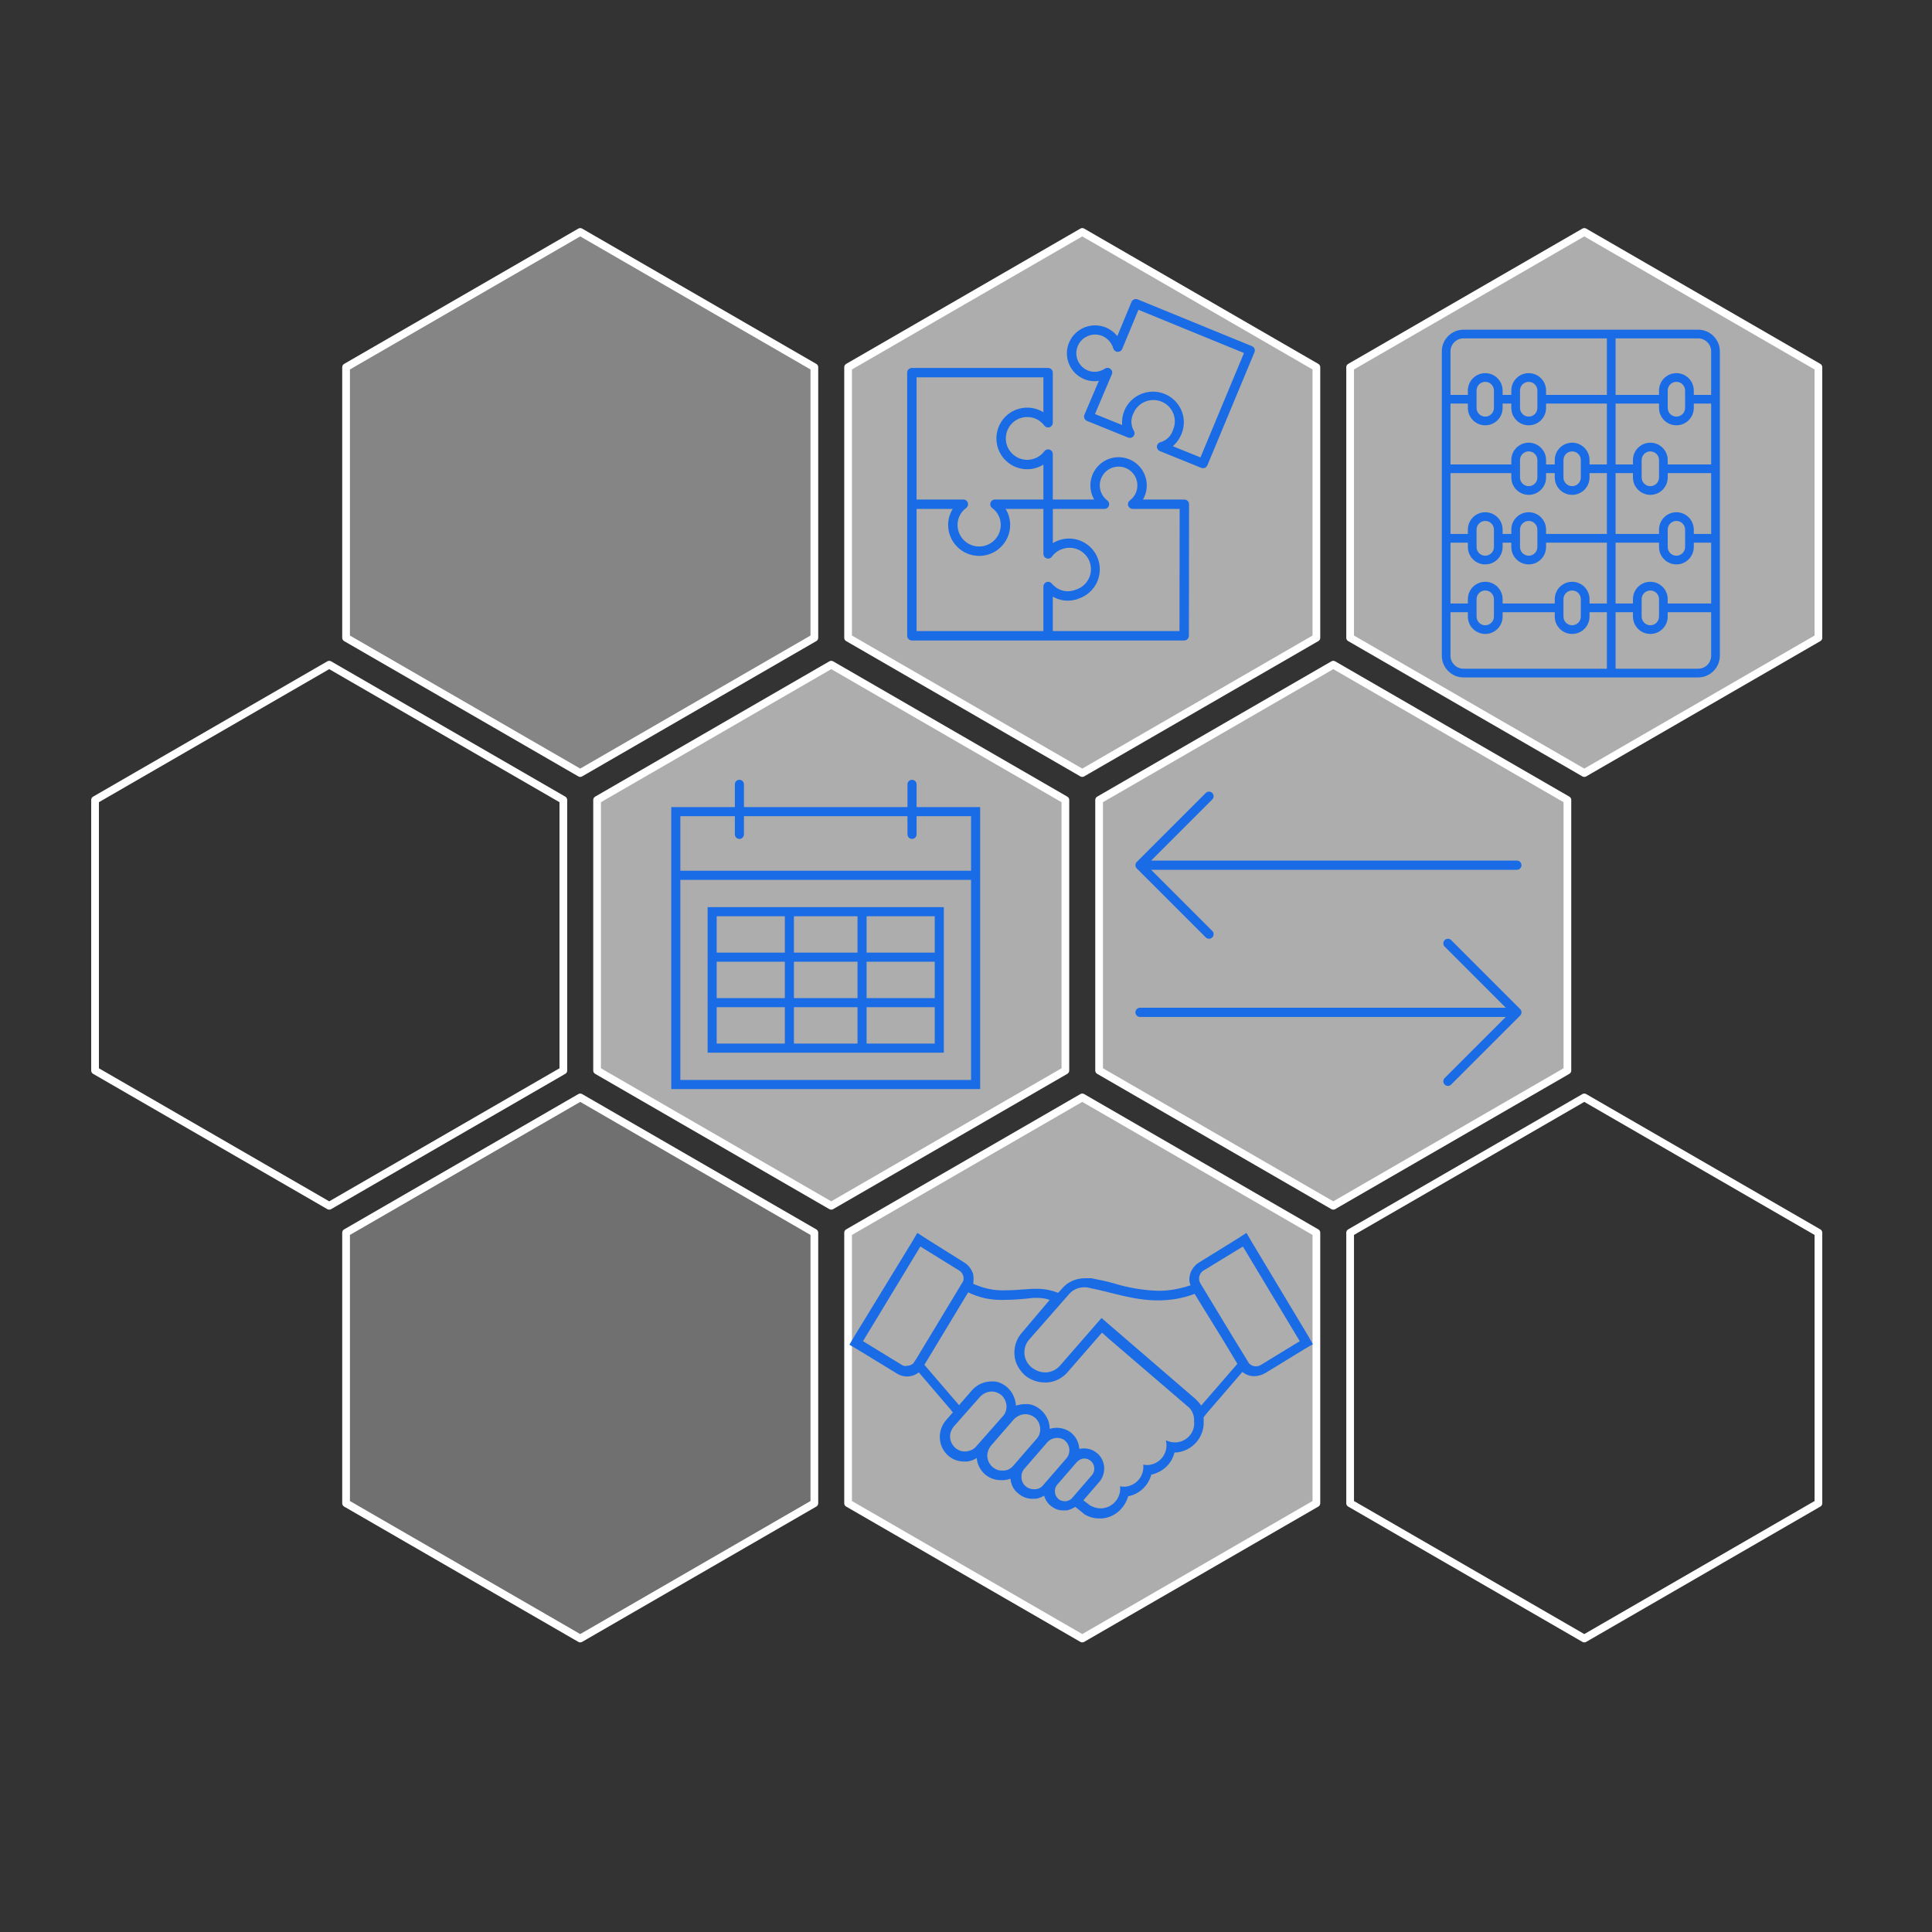
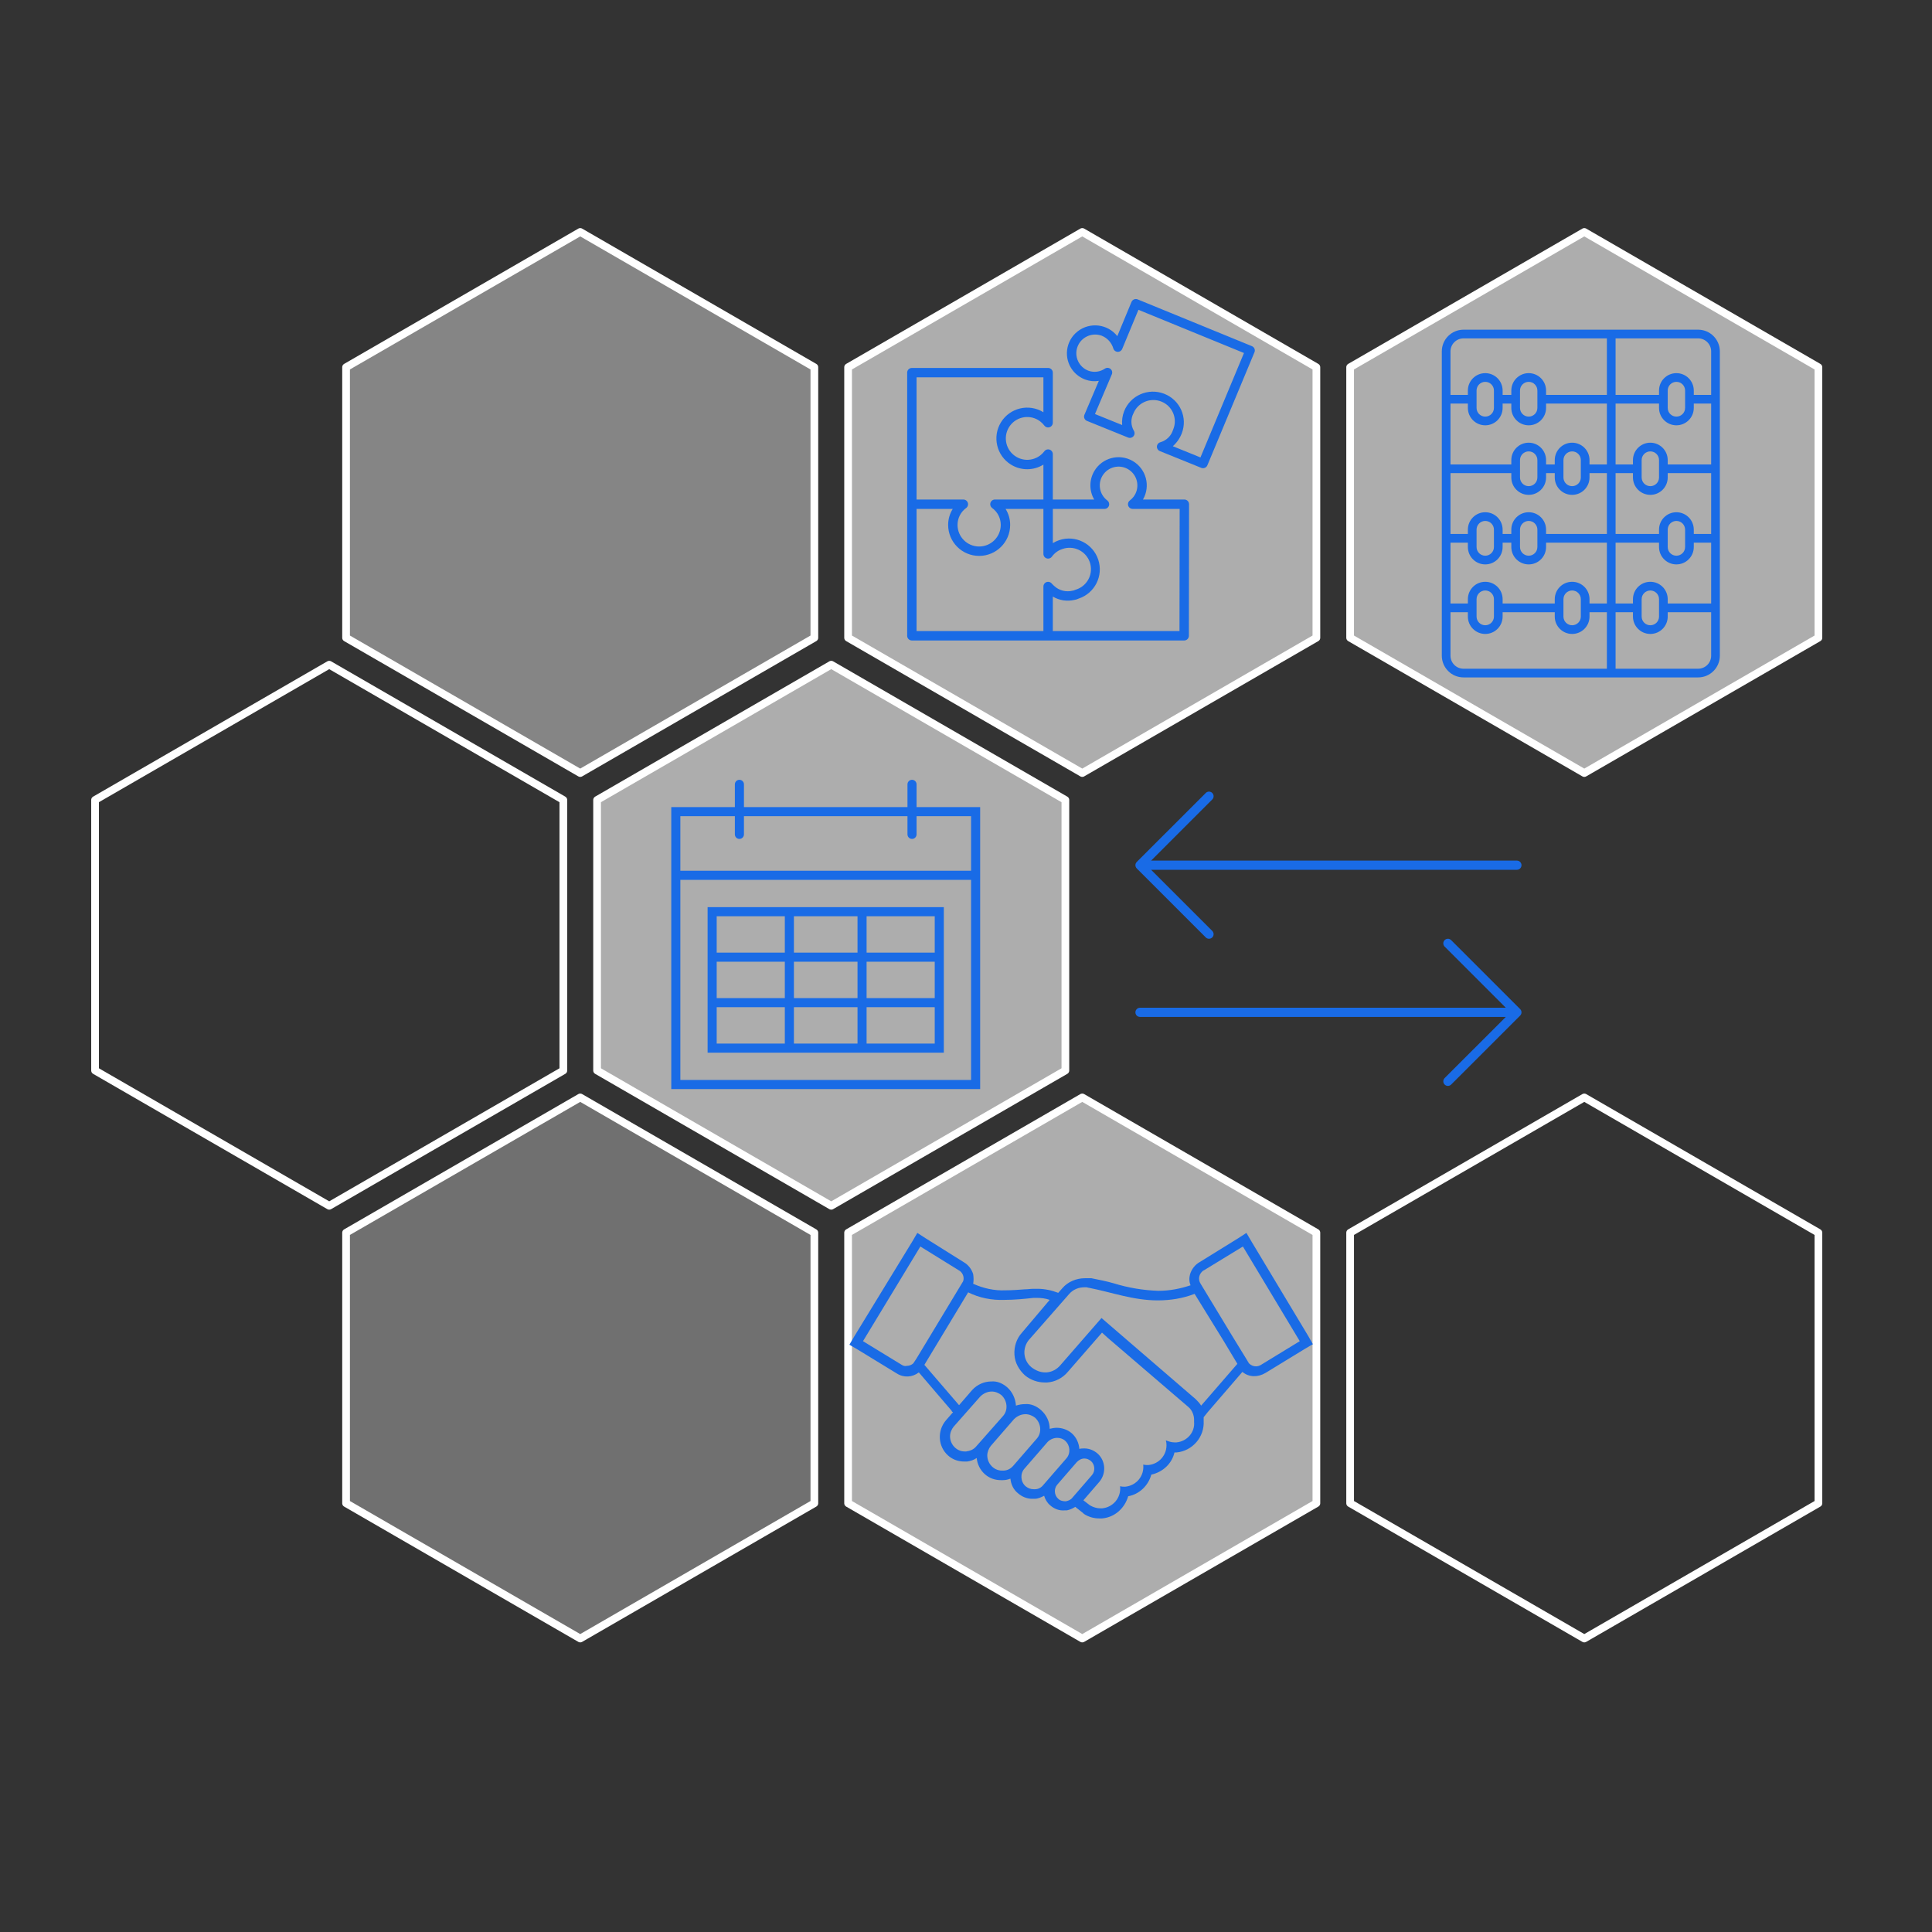
<svg xmlns="http://www.w3.org/2000/svg" xmlns:ns1="http://www.serif.com/" width="100%" height="100%" viewBox="0 0 500 500" version="1.1" xml:space="preserve" style="fill-rule:evenodd;clip-rule:evenodd;stroke-linecap:round;stroke-linejoin:round;stroke-miterlimit:1.5;">
  <rect x="0" y="0" width="500" height="500" fill="#333333" stroke="none" />
  <g transform="matrix(1,0,0,1,-1020,0)">
    <g id="index-taux" transform="matrix(0.488,0,0,0.868,1020,0)">
      <rect x="0" y="0" width="1024" height="576" style="fill:none;" />
      <g id="hexagone9" transform="matrix(1.902,0,0,1.07,-1972.96,194.226)">
        <path d="M1479.05,124.281C1500.82,136.827 1522.58,149.394 1544.33,161.975C1544.35,187.101 1544.35,212.235 1544.33,237.361C1522.58,249.941 1500.82,262.509 1479.05,275.055C1457.28,262.509 1435.51,249.941 1413.76,237.361C1413.74,212.235 1413.74,187.101 1413.76,161.975C1435.51,149.394 1457.28,136.827 1479.05,124.281Z" style="fill:white;fill-opacity:0;stroke:white;stroke-width:2.15px;" />
      </g>
      <g id="hexagone8" transform="matrix(1.902,0,0,1.07,-2239.2,194.226)">
        <path d="M1479.05,124.281C1500.82,136.827 1522.58,149.394 1544.33,161.975C1544.35,187.101 1544.35,212.235 1544.33,237.361C1522.58,249.941 1500.82,262.509 1479.05,275.055C1457.28,262.509 1435.51,249.941 1413.76,237.361C1413.74,212.235 1413.74,187.101 1413.76,161.975C1435.51,149.394 1457.28,136.827 1479.05,124.281Z" style="fill:white;fill-opacity:0.6;stroke:white;stroke-width:2.15px;" />
      </g>
      <g id="hexagone7" transform="matrix(1.902,0,0,1.07,-2505.44,194.226)">
        <path d="M1479.05,124.281C1500.82,136.827 1522.58,149.394 1544.33,161.975C1544.35,187.101 1544.35,212.235 1544.33,237.361C1522.58,249.941 1500.82,262.509 1479.05,275.055C1457.28,262.509 1435.51,249.941 1413.76,237.361C1413.74,212.235 1413.74,187.101 1413.76,161.975C1435.51,149.394 1457.28,136.827 1479.05,124.281Z" style="fill:white;fill-opacity:0.3;stroke:white;stroke-width:2.15px;" />
      </g>
      <g id="hexagone6" transform="matrix(1.902,0,0,1.07,-2106.08,65.202)">
-         <path d="M1479.05,124.281C1500.82,136.827 1522.58,149.394 1544.33,161.975C1544.35,187.101 1544.35,212.235 1544.33,237.361C1522.58,249.941 1500.82,262.509 1479.05,275.055C1457.28,262.509 1435.51,249.941 1413.76,237.361C1413.74,212.235 1413.74,187.101 1413.76,161.975C1435.51,149.394 1457.28,136.827 1479.05,124.281Z" style="fill:white;fill-opacity:0.6;stroke:white;stroke-width:2.15px;" />
-       </g>
+         </g>
      <g id="hexagone5" transform="matrix(1.902,0,0,1.07,-2372.32,65.202)">
        <path d="M1479.05,124.281C1500.82,136.827 1522.58,149.394 1544.33,161.975C1544.35,187.101 1544.35,212.235 1544.33,237.361C1522.58,249.941 1500.82,262.509 1479.05,275.055C1457.28,262.509 1435.51,249.941 1413.76,237.361C1413.74,212.235 1413.74,187.101 1413.76,161.975C1435.51,149.394 1457.28,136.827 1479.05,124.281Z" style="fill:white;fill-opacity:0.6;stroke:white;stroke-width:2.15px;" />
      </g>
      <g id="hexagone4" transform="matrix(1.902,0,0,1.07,-2638.56,65.202)">
        <path d="M1479.05,124.281C1500.82,136.827 1522.58,149.394 1544.33,161.975C1544.35,187.101 1544.35,212.235 1544.33,237.361C1522.58,249.941 1500.82,262.509 1479.05,275.055C1457.28,262.509 1435.51,249.941 1413.76,237.361C1413.74,212.235 1413.74,187.101 1413.76,161.975C1435.51,149.394 1457.28,136.827 1479.05,124.281Z" style="fill:white;fill-opacity:0;stroke:white;stroke-width:2.15px;" />
      </g>
      <g id="hexagone3" transform="matrix(1.902,0,0,1.07,-1972.96,-63.822)">
        <path d="M1479.05,124.281C1500.82,136.827 1522.58,149.394 1544.33,161.975C1544.35,187.101 1544.35,212.235 1544.33,237.361C1522.58,249.941 1500.82,262.509 1479.05,275.055C1457.28,262.509 1435.51,249.941 1413.76,237.361C1413.74,212.235 1413.74,187.101 1413.76,161.975C1435.51,149.394 1457.28,136.827 1479.05,124.281Z" style="fill:white;fill-opacity:0.6;stroke:white;stroke-width:2.15px;" />
      </g>
      <g id="hexagone2" transform="matrix(1.902,0,0,1.07,-2239.2,-63.822)">
        <path d="M1479.05,124.281C1500.82,136.827 1522.58,149.394 1544.33,161.975C1544.35,187.101 1544.35,212.235 1544.33,237.361C1522.58,249.941 1500.82,262.509 1479.05,275.055C1457.28,262.509 1435.51,249.941 1413.76,237.361C1413.74,212.235 1413.74,187.101 1413.76,161.975C1435.51,149.394 1457.28,136.827 1479.05,124.281Z" style="fill:white;fill-opacity:0.6;stroke:white;stroke-width:2.15px;" />
      </g>
      <g id="hexagone1" transform="matrix(1.902,0,0,1.07,-2505.44,-63.822)">
        <path d="M1479.05,124.281C1500.82,136.827 1522.58,149.394 1544.33,161.975C1544.35,187.101 1544.35,212.235 1544.33,237.361C1522.58,249.941 1500.82,262.509 1479.05,275.055C1457.28,262.509 1435.51,249.941 1413.76,237.361C1413.74,212.235 1413.74,187.101 1413.76,161.975C1435.51,149.394 1457.28,136.827 1479.05,124.281Z" style="fill:white;fill-opacity:0.4;stroke:white;stroke-width:2.15px;" />
      </g>
      <g id="_03-05-fras" ns1:id="03-05-fras" transform="matrix(3.562,0,0,2.003,448.679,367.6)">
        <path d="M68.826,15.366L60.36,1.274L59.611,-0L58.337,0.824L52.643,4.347C51.969,4.722 51.445,5.397 51.22,6.146C51.07,6.671 51.07,7.271 51.295,7.795C49.722,8.32 48.148,8.62 46.5,8.62C44.252,8.545 42.005,8.17 39.832,7.496C38.783,7.196 37.66,6.971 36.536,6.746L35.562,6.746C34.288,6.746 33.015,7.271 32.191,8.245L31.591,8.92C30.617,8.545 29.568,8.32 28.52,8.32L27.92,8.32C27.471,8.32 27.096,8.395 26.647,8.395C25.673,8.47 24.699,8.545 23.725,8.545C22.077,8.62 20.428,8.245 18.93,7.57C19.005,7.121 19.005,6.671 18.93,6.146C18.705,5.397 18.181,4.722 17.507,4.347L11.888,0.824L10.614,-0L9.865,1.274L1.249,15.366L0.5,16.64L1.774,17.39L7.542,20.913C8.591,21.587 9.865,21.512 10.839,20.763L15.709,26.459L15.783,26.609L15.933,26.684L14.884,27.884C13.536,29.458 13.686,31.781 15.184,33.13C15.858,33.73 16.682,34.03 17.581,34.03L18.031,34.03C18.555,33.955 19.005,33.805 19.454,33.505C19.529,34.405 19.979,35.304 20.653,35.904C21.327,36.504 22.152,36.803 23.051,36.803L23.35,36.803C23.725,36.803 24.099,36.728 24.474,36.578C24.549,37.403 24.923,38.227 25.598,38.752C26.197,39.277 26.946,39.577 27.695,39.577L28.07,39.577C28.595,39.577 29.044,39.352 29.494,39.127C29.643,39.652 29.943,40.176 30.393,40.551C30.992,41.076 31.741,41.376 32.565,41.301L32.865,41.301C33.314,41.226 33.764,41.001 34.138,40.776L34.213,40.851L35.262,41.675L35.412,41.825C36.086,42.275 36.91,42.5 37.66,42.5L38.109,42.5C39.982,42.35 41.481,41.001 42.005,39.202C43.653,38.902 45.002,37.628 45.451,35.979C47.174,35.604 48.523,34.33 48.897,32.681L49.197,32.681C51.594,32.456 53.393,30.357 53.243,27.959L53.243,27.434L53.842,26.684L59.011,20.688C59.985,21.512 61.334,21.512 62.458,20.838L68.226,17.315L69.5,16.565L68.826,15.366ZM8.292,19.638L2.523,16.115L11.064,2.024L16.757,5.547C17.357,5.846 17.656,6.596 17.432,7.196L16.982,7.945L10.464,18.739L10.015,19.413C9.79,19.638 9.415,19.788 9.041,19.788C8.816,19.863 8.516,19.788 8.292,19.638ZM17.881,32.531L17.656,32.531C16.458,32.531 15.484,31.481 15.484,30.282C15.484,29.757 15.709,29.233 16.008,28.858L19.979,24.361C20.428,23.911 21.028,23.611 21.702,23.611C22.226,23.611 22.751,23.836 23.125,24.136C24.024,24.96 24.174,26.384 23.35,27.284L19.379,31.781C19.005,32.231 18.48,32.456 17.881,32.531ZM23.425,35.379L23.2,35.379C22.002,35.379 21.028,34.33 21.028,33.13C21.028,32.606 21.252,32.081 21.552,31.706L24.998,27.734C25.448,27.284 26.047,26.984 26.722,26.984C27.246,26.984 27.77,27.209 28.145,27.509C29.044,28.333 29.194,29.757 28.37,30.657L24.923,34.63C24.549,35.079 24.024,35.379 23.425,35.379ZM28.145,38.152L27.92,38.152C27.471,38.152 27.096,38.003 26.722,37.703C25.972,37.028 25.897,35.829 26.572,35.079L30.018,31.107C30.393,30.732 30.917,30.507 31.441,30.507C31.891,30.507 32.34,30.657 32.64,30.957C33.389,31.631 33.464,32.831 32.79,33.58L29.344,37.553C29.044,37.928 28.595,38.152 28.145,38.152ZM32.715,39.951C32.34,39.951 31.891,39.877 31.591,39.577C30.992,39.052 30.917,38.078 31.441,37.478L34.363,34.105C34.663,33.805 35.038,33.58 35.487,33.58C35.862,33.58 36.161,33.73 36.461,33.955C37.06,34.48 37.135,35.454 36.611,36.054L33.689,39.427C33.464,39.727 33.09,39.877 32.715,39.951ZM49.197,31.182L48.897,31.182C48.448,31.182 47.998,31.032 47.624,30.882C47.624,31.032 47.699,31.182 47.699,31.332C47.849,32.981 46.65,34.405 45.002,34.555C44.777,34.555 44.477,34.555 44.252,34.48L44.252,34.555C44.402,36.204 43.204,37.628 41.555,37.778C41.331,37.778 41.031,37.778 40.806,37.703L40.806,37.778C40.956,39.427 39.757,40.851 38.109,41.001L37.884,41.001C37.36,41.001 36.836,40.851 36.311,40.551L35.337,39.802L37.735,37.028C38.783,35.754 38.634,33.88 37.435,32.831C36.91,32.381 36.236,32.081 35.487,32.081C35.262,32.081 34.963,32.081 34.738,32.156C34.663,31.257 34.288,30.432 33.614,29.832C33.015,29.308 32.191,29.008 31.366,29.008C30.992,29.008 30.692,29.083 30.318,29.158C30.318,28.108 29.868,27.134 29.044,26.384C28.37,25.785 27.546,25.41 26.647,25.485C26.197,25.485 25.748,25.56 25.298,25.71C25.223,24.66 24.774,23.686 24.024,23.011C23.35,22.412 22.526,22.037 21.627,22.112C20.578,22.112 19.529,22.562 18.78,23.386L16.832,25.635L16.757,25.56L11.663,19.638L18.181,8.845C19.829,9.669 21.702,10.044 23.575,9.969C25.073,9.969 26.572,9.819 27.92,9.669L28.37,9.669C29.044,9.669 29.718,9.744 30.318,9.969L26.197,14.841C25.373,15.741 24.998,16.94 25.073,18.139C25.148,19.339 25.748,20.388 26.647,21.213C27.471,21.887 28.52,22.262 29.568,22.262L29.943,22.262C31.142,22.187 32.265,21.587 33.015,20.688L38.109,14.841L38.933,15.591L50.995,25.935C51.52,26.384 51.819,27.134 51.819,27.809L51.819,28.108C51.969,29.682 50.77,31.032 49.197,31.182ZM52.868,25.71C52.643,25.335 52.344,25.035 52.044,24.735L38.034,12.667L31.891,19.713C31.366,20.313 30.692,20.688 29.868,20.763L29.643,20.763C28.894,20.763 28.22,20.463 27.621,20.013C26.347,18.964 26.197,17.165 27.246,15.891L27.321,15.816L33.239,9.07C33.839,8.395 34.663,8.095 35.487,8.095L35.787,8.095C35.937,8.095 36.011,8.17 36.161,8.17C39.608,8.845 42.754,10.044 46.425,10.044C48.298,10.044 50.171,9.744 51.894,9.07L56.239,16.115L58.262,19.488L52.868,25.71ZM61.783,19.638C61.559,19.788 61.259,19.863 61.034,19.863C60.66,19.863 60.285,19.713 59.985,19.413L59.536,18.664L57.513,15.366L52.793,7.57C52.344,6.896 52.568,6.071 53.168,5.622C53.243,5.622 53.243,5.547 53.318,5.547L59.086,2.024L67.552,16.115L61.783,19.638Z" style="fill:rgb(25,107,230);" />
      </g>
      <g id="_03-04-terme-terme" ns1:id="03-04-terme-terme" transform="matrix(1.625,0,0,0.914,607.015,235.113)">
        <g transform="matrix(2,0,0,2,-4,-48)">
          <path d="M62.75,35.75L3.078,35.75C3.069,35.75 3.066,35.745 3.073,35.738L13.03,25.788C13.328,25.501 13.336,25.027 13.048,24.729C12.761,24.431 12.286,24.423 11.988,24.71C11.982,24.716 11.975,24.723 11.97,24.729L0.72,35.97C0.427,36.263 0.427,36.737 0.72,37.03L11.97,48.271C12.257,48.569 12.732,48.577 13.03,48.29C13.328,48.002 13.336,47.528 13.048,47.23C13.042,47.224 13.036,47.217 13.03,47.211L3.073,37.262C3.066,37.255 3.069,37.249 3.078,37.249L62.75,37.249C63.164,37.249 63.5,36.914 63.5,36.5C63.5,36.086 63.164,35.75 62.75,35.75Z" style="fill:rgb(25,107,230);" />
        </g>
        <g transform="matrix(2,0,0,2,-4,48)">
          <path d="M63.28,11.97L52.03,0.729C51.743,0.431 51.268,0.423 50.97,0.71C50.672,0.998 50.664,1.472 50.951,1.77C50.957,1.776 50.964,1.782 50.97,1.788L60.927,11.738C60.934,11.745 60.931,11.75 60.922,11.75L1.25,11.75C0.836,11.75 0.5,12.086 0.5,12.5C0.5,12.914 0.836,13.249 1.25,13.249L60.922,13.249C60.931,13.249 60.934,13.255 60.927,13.262L50.97,23.211C50.672,23.499 50.664,23.973 50.951,24.271C51.239,24.569 51.714,24.577 52.012,24.29C52.018,24.284 52.024,24.277 52.03,24.271L63.28,13.03C63.573,12.737 63.573,12.263 63.28,11.97Z" style="fill:rgb(25,107,230);" />
        </g>
      </g>
      <g id="_03-03-echeances" ns1:id="03-03-echeances" transform="matrix(1.606,0,0,0.904,341.538,231.598)">
        <g transform="matrix(2,0,0,2,8,0)">
          <path d="M41,5L41,1.25C41,0.836 40.664,0.5 40.25,0.5C39.836,0.5 39.5,0.836 39.5,1.25L39.5,5L12.5,5L12.5,1.25C12.5,0.836 12.164,0.5 11.75,0.5C11.336,0.5 11,0.836 11,1.25L11,5L0.5,5L0.5,51.5L51.5,51.5L51.5,5L41,5ZM50,50L2,50L2,17L50,17L50,50ZM2,15.5L2,6.5L11,6.5L11,9.5C11,9.914 11.336,10.25 11.75,10.25C12.164,10.25 12.5,9.914 12.5,9.5L12.5,6.5L39.5,6.5L39.5,9.5C39.5,9.914 39.836,10.25 40.25,10.25C40.664,10.25 41,9.914 41,9.5L41,6.5L50,6.5L50,15.5L2,15.5Z" style="fill:rgb(25,107,230);" />
        </g>
        <g transform="matrix(2,0,0,2,8,30)">
          <path d="M6.5,30.5L45.5,30.5L45.5,6.5L6.5,6.5L6.5,30.5ZM20.75,29L20.75,23L31.25,23L31.25,29L20.75,29ZM20.75,15.5L31.25,15.5L31.25,21.5L20.75,21.5L20.75,15.5ZM19.25,21.5L8,21.5L8,15.5L19.25,15.5L19.25,21.5ZM32.75,15.5L44,15.5L44,21.5L32.75,21.5L32.75,15.5ZM32.75,29L32.75,23L44,23L44,29L32.75,29ZM44,8L44,14L32.75,14L32.75,8L44,8ZM31.25,8L31.25,14L20.75,14L20.75,8L31.25,8ZM19.25,8L19.25,14L8,14L8,8L19.25,8ZM8,29L8,23L19.25,23L19.25,29L8,29Z" style="fill:rgb(25,107,230);" />
        </g>
      </g>
      <g id="_03-02-calcul" ns1:id="03-02-calcul" transform="matrix(3.072,0,0,1.728,764.626,98.296)">
        <path d="M0,3.75L0,56.25C0.002,58.32 1.68,59.998 3.75,60L44.25,60C46.32,59.998 47.998,58.32 48,56.25L48,3.75C47.998,1.68 46.32,0.003 44.25,0L3.75,0C1.68,0.003 0.002,1.68 0,3.75ZM3.75,1.5L28.5,1.5L28.5,11.25L18,11.25L18,10.5C18,8.843 16.657,7.5 15,7.5C13.343,7.5 12,8.843 12,10.5L12,11.25L10.5,11.25L10.5,10.5C10.5,8.843 9.157,7.5 7.5,7.5C5.843,7.5 4.5,8.843 4.5,10.5L4.5,11.25L1.5,11.25L1.5,3.75C1.5,2.507 2.507,1.5 3.75,1.5ZM42,13.5C42,14.328 41.328,15 40.5,15C39.672,15 39,14.328 39,13.5L39,10.5C39,9.672 39.672,9 40.5,9C41.328,9 42,9.672 42,10.5L42,13.5ZM37.5,13.5C37.5,15.157 38.843,16.5 40.5,16.5C42.157,16.5 43.5,15.157 43.5,13.5L43.5,12.75L46.5,12.75L46.5,23.25L39,23.25L39,22.5C39,20.843 37.657,19.5 36,19.5C34.343,19.5 33,20.843 33,22.5L33,23.25L30,23.25L30,12.75L37.5,12.75L37.5,13.5ZM34.5,46.5C34.5,45.672 35.172,45 36,45C36.828,45 37.5,45.672 37.5,46.5L37.5,49.5C37.5,50.328 36.828,51 36,51C35.172,51 34.5,50.328 34.5,49.5L34.5,46.5ZM39,46.5C39,44.843 37.657,43.5 36,43.5C34.343,43.5 33,44.843 33,46.5L33,47.25L30,47.25L30,36.75L37.5,36.75L37.5,37.5C37.5,39.157 38.843,40.5 40.5,40.5C42.157,40.5 43.5,39.157 43.5,37.5L43.5,36.75L46.5,36.75L46.5,47.25L39,47.25L39,46.5ZM21,46.5C21,45.672 21.672,45 22.5,45C23.328,45 24,45.672 24,46.5L24,49.5C24,50.328 23.328,51 22.5,51C21.672,51 21,50.328 21,49.5L21,46.5ZM25.5,46.5C25.5,44.843 24.157,43.5 22.5,43.5C20.843,43.5 19.5,44.843 19.5,46.5L19.5,47.25L10.5,47.25L10.5,46.5C10.5,44.843 9.157,43.5 7.5,43.5C5.843,43.5 4.5,44.843 4.5,46.5L4.5,47.25L1.5,47.25L1.5,36.75L4.5,36.75L4.5,37.5C4.5,39.157 5.843,40.5 7.5,40.5C9.157,40.5 10.5,39.157 10.5,37.5L10.5,36.75L12,36.75L12,37.5C12,39.157 13.343,40.5 15,40.5C16.657,40.5 18,39.157 18,37.5L18,36.75L28.5,36.75L28.5,47.25L25.5,47.25L25.5,46.5ZM6,46.5C6,45.672 6.672,45 7.5,45C8.328,45 9,45.672 9,46.5L9,49.5C9,50.328 8.328,51 7.5,51C6.672,51 6,50.328 6,49.5L6,46.5ZM16.5,25.5C16.5,26.328 15.828,27 15,27C14.172,27 13.5,26.328 13.5,25.5L13.5,22.5C13.5,21.672 14.172,21 15,21C15.828,21 16.5,21.672 16.5,22.5L16.5,25.5ZM12,25.5C12,27.157 13.343,28.5 15,28.5C16.657,28.5 18,27.157 18,25.5L18,24.75L19.5,24.75L19.5,25.5C19.5,27.157 20.843,28.5 22.5,28.5C24.157,28.5 25.5,27.157 25.5,25.5L25.5,24.75L28.5,24.75L28.5,35.25L18,35.25L18,34.5C18,32.843 16.657,31.5 15,31.5C13.343,31.5 12,32.843 12,34.5L12,35.25L10.5,35.25L10.5,34.5C10.5,32.843 9.157,31.5 7.5,31.5C5.843,31.5 4.5,32.843 4.5,34.5L4.5,35.25L1.5,35.25L1.5,24.75L12,24.75L12,25.5ZM24,25.5C24,26.328 23.328,27 22.5,27C21.672,27 21,26.328 21,25.5L21,22.5C21,21.672 21.672,21 22.5,21C23.328,21 24,21.672 24,22.5L24,25.5ZM13.5,34.5C13.5,33.672 14.172,33 15,33C15.828,33 16.5,33.672 16.5,34.5L16.5,37.5C16.5,38.328 15.828,39 15,39C14.172,39 13.5,38.328 13.5,37.5L13.5,34.5ZM6,34.5C6,33.672 6.672,33 7.5,33C8.328,33 9,33.672 9,34.5L9,37.5C9,38.328 8.328,39 7.5,39C6.672,39 6,38.328 6,37.5L6,34.5ZM42,37.5C42,38.328 41.328,39 40.5,39C39.672,39 39,38.328 39,37.5L39,34.5C39,33.672 39.672,33 40.5,33C41.328,33 42,33.672 42,34.5L42,37.5ZM43.5,35.25L43.5,34.5C43.5,32.843 42.157,31.5 40.5,31.5C38.843,31.5 37.5,32.843 37.5,34.5L37.5,35.25L30,35.25L30,24.75L33,24.75L33,25.5C33,27.157 34.343,28.5 36,28.5C37.657,28.5 39,27.157 39,25.5L39,24.75L46.5,24.75L46.5,35.25L43.5,35.25ZM37.5,25.5C37.5,26.328 36.828,27 36,27C35.172,27 34.5,26.328 34.5,25.5L34.5,22.5C34.5,21.672 35.172,21 36,21C36.828,21 37.5,21.672 37.5,22.5L37.5,25.5ZM28.5,23.25L25.5,23.25L25.5,22.5C25.5,20.843 24.157,19.5 22.5,19.5C20.843,19.5 19.5,20.843 19.5,22.5L19.5,23.25L18,23.25L18,22.5C18,20.843 16.657,19.5 15,19.5C13.343,19.5 12,20.843 12,22.5L12,23.25L1.5,23.25L1.5,12.75L4.5,12.75L4.5,13.5C4.5,15.157 5.843,16.5 7.5,16.5C9.157,16.5 10.5,15.157 10.5,13.5L10.5,12.75L12,12.75L12,13.5C12,15.157 13.343,16.5 15,16.5C16.657,16.5 18,15.157 18,13.5L18,12.75L28.5,12.75L28.5,23.25ZM9,13.5C9,14.328 8.328,15 7.5,15C6.672,15 6,14.328 6,13.5L6,10.5C6,9.672 6.672,9 7.5,9C8.328,9 9,9.672 9,10.5L9,13.5ZM16.5,13.5C16.5,14.328 15.828,15 15,15C14.172,15 13.5,14.328 13.5,13.5L13.5,10.5C13.5,9.672 14.172,9 15,9C15.828,9 16.5,9.672 16.5,10.5L16.5,13.5ZM1.5,56.25L1.5,48.75L4.5,48.75L4.5,49.5C4.5,51.157 5.843,52.5 7.5,52.5C9.157,52.5 10.5,51.157 10.5,49.5L10.5,48.75L19.5,48.75L19.5,49.5C19.5,51.157 20.843,52.5 22.5,52.5C24.157,52.5 25.5,51.157 25.5,49.5L25.5,48.75L28.5,48.75L28.5,58.5L3.75,58.5C2.507,58.5 1.5,57.493 1.5,56.25ZM44.25,58.5L30,58.5L30,48.75L33,48.75L33,49.5C33,51.157 34.343,52.5 36,52.5C37.657,52.5 39,51.157 39,49.5L39,48.75L46.5,48.75L46.5,56.25C46.5,57.493 45.493,58.5 44.25,58.5ZM46.5,3.75L46.5,11.25L43.5,11.25L43.5,10.5C43.5,8.843 42.157,7.5 40.5,7.5C38.843,7.5 37.5,8.843 37.5,10.5L37.5,11.25L30,11.25L30,1.5L44.25,1.5C45.493,1.5 46.5,2.507 46.5,3.75Z" style="fill:rgb(25,107,230);" />
      </g>
      <g id="_00-01-principes" ns1:id="00-01-principes" transform="matrix(1.661,0,0,0.934,473.62,88.224)">
        <g transform="matrix(2,0,0,2,3.5,23)">
          <path d="M44.75,21L38.144,21C39.39,18.849 38.656,16.096 36.505,14.851C34.355,13.605 31.602,14.339 30.356,16.489C29.548,17.884 29.548,19.605 30.356,21L23.75,21L23.75,13.747C23.75,13.333 23.414,12.997 23,12.997C22.764,12.997 22.542,13.108 22.4,13.297C21.268,14.806 19.127,15.113 17.617,13.981C16.108,12.849 15.802,10.708 16.933,9.198C18.065,7.689 20.207,7.382 21.716,8.514C21.975,8.708 22.206,8.939 22.4,9.198C22.649,9.529 23.119,9.597 23.45,9.348C23.639,9.206 23.75,8.984 23.75,8.748L23.75,0.75C23.75,0.336 23.414,0 23,0L1.25,0C0.836,0 0.5,0.336 0.5,0.75L0.5,42.75C0.5,43.164 0.836,43.5 1.25,43.5L44.724,43.5C45.138,43.5 45.474,43.164 45.474,42.75L45.5,21.75C45.5,21.336 45.164,21 44.75,21ZM2,1.5L22.25,1.5L22.25,7.07C19.942,5.64 16.911,6.353 15.482,8.661C14.053,10.969 14.765,14 17.073,15.429C18.659,16.411 20.664,16.411 22.25,15.429L22.25,21L14.511,21C14.097,21 13.761,21.336 13.761,21.75C13.761,21.986 13.872,22.208 14.061,22.35C14.929,22.975 15.443,23.98 15.441,25.05C15.441,26.955 13.896,28.5 11.991,28.5C10.085,28.5 8.541,26.955 8.541,25.05C8.539,23.98 9.053,22.975 9.921,22.35C10.253,22.101 10.32,21.631 10.072,21.3C9.93,21.111 9.708,21 9.471,21L2,21L2,1.5ZM22.25,42L2,42L2,22.5L7.775,22.5C7.295,23.264 7.041,24.148 7.042,25.05C7.042,27.784 9.258,30 11.992,30C14.726,30 16.942,27.784 16.942,25.05C16.944,24.148 16.69,23.264 16.21,22.5L22.25,22.5L22.25,29.68C22.25,30.095 22.585,30.431 23,30.431C23.24,30.431 23.466,30.316 23.607,30.121C24.014,29.549 24.595,29.124 25.262,28.907C27.035,28.264 28.994,29.181 29.637,30.954C30.28,32.727 29.364,34.686 27.591,35.329C27.519,35.355 27.446,35.379 27.373,35.4L27.31,35.426C27.247,35.446 27.183,35.47 27.118,35.5L27.064,35.521C27.02,35.525 26.977,35.533 26.934,35.544C25.874,35.819 24.746,35.53 23.948,34.778C23.904,34.733 23.844,34.673 23.778,34.61C23.723,34.559 23.661,34.502 23.621,34.46C23.48,34.257 23.248,34.136 23,34.136C22.586,34.136 22.25,34.471 22.25,34.886L22.25,42ZM43.974,42L23.75,42L23.75,36.494C24.803,37.115 26.056,37.301 27.244,37.013C27.4,36.993 27.552,36.95 27.694,36.886L27.881,36.811C30.458,35.958 31.857,33.178 31.004,30.6C30.152,28.023 27.371,26.625 24.794,27.477C24.43,27.597 24.082,27.76 23.756,27.961L23.756,22.5L32,22.5C32.414,22.5 32.75,22.164 32.75,21.75C32.75,21.514 32.639,21.292 32.45,21.15C31.124,20.156 30.856,18.276 31.85,16.95C32.844,15.624 34.725,15.356 36.05,16.35C37.376,17.344 37.644,19.224 36.65,20.55C36.479,20.777 36.277,20.979 36.05,21.15C35.719,21.399 35.651,21.869 35.9,22.2C36.042,22.389 36.264,22.5 36.5,22.5L44,22.5L43.974,42Z" style="fill:rgb(25,107,230);" />
        </g>
        <g transform="matrix(2,0,0,2,3.5,-53.999)">
          <path d="M55.943,35.423C55.866,35.241 55.719,35.096 55.535,35.02L37.294,27.556C36.909,27.399 36.47,27.581 36.311,27.962C36.311,27.962 36.311,27.962 36.311,27.962L34.047,33.422C32.517,31.479 29.69,31.133 27.731,32.65C25.772,34.168 25.424,36.972 26.953,38.916C27.47,39.572 28.161,40.072 28.949,40.359C29.635,40.612 30.376,40.682 31.098,40.561L28.796,45.973C28.635,46.352 28.814,46.79 29.197,46.95C29.2,46.951 29.203,46.952 29.205,46.953L35.767,49.608C36.152,49.763 36.591,49.579 36.748,49.198C36.836,48.982 36.818,48.738 36.699,48.538C36.192,47.682 36.164,46.628 36.624,45.746C37.333,44.005 39.331,43.164 41.086,43.868C42.841,44.571 43.689,46.552 42.98,48.293C42.97,48.318 42.96,48.342 42.949,48.366C42.663,49.323 41.908,50.071 40.942,50.352C40.539,50.45 40.291,50.854 40.39,51.255C40.448,51.489 40.616,51.681 40.842,51.771L47.442,54.443C47.826,54.601 48.266,54.42 48.425,54.039C48.426,54.039 48.426,54.038 48.426,54.038L55.944,35.992C56.019,35.81 56.019,35.606 55.943,35.423ZM47.321,52.783L42.909,50.991C43.544,50.431 44.034,49.727 44.338,48.939C45.319,46.417 44.053,43.585 41.511,42.612C38.969,41.639 36.113,42.895 35.133,45.417C34.861,46.115 34.755,46.866 34.822,47.611L30.48,45.854L33.175,39.517C33.337,39.137 33.157,38.699 32.774,38.539C32.545,38.444 32.283,38.467 32.074,38.6C31.314,39.127 30.346,39.259 29.472,38.956C27.912,38.385 27.114,36.668 27.69,35.121C28.266,33.574 29.997,32.783 31.557,33.354C32.459,33.715 33.143,34.468 33.412,35.395C33.531,35.79 33.95,36.015 34.348,35.897C34.566,35.832 34.742,35.674 34.829,35.465L37.419,29.219L54.268,36.115L47.321,52.783Z" style="fill:rgb(25,107,230);" />
        </g>
      </g>
    </g>
  </g>
</svg>